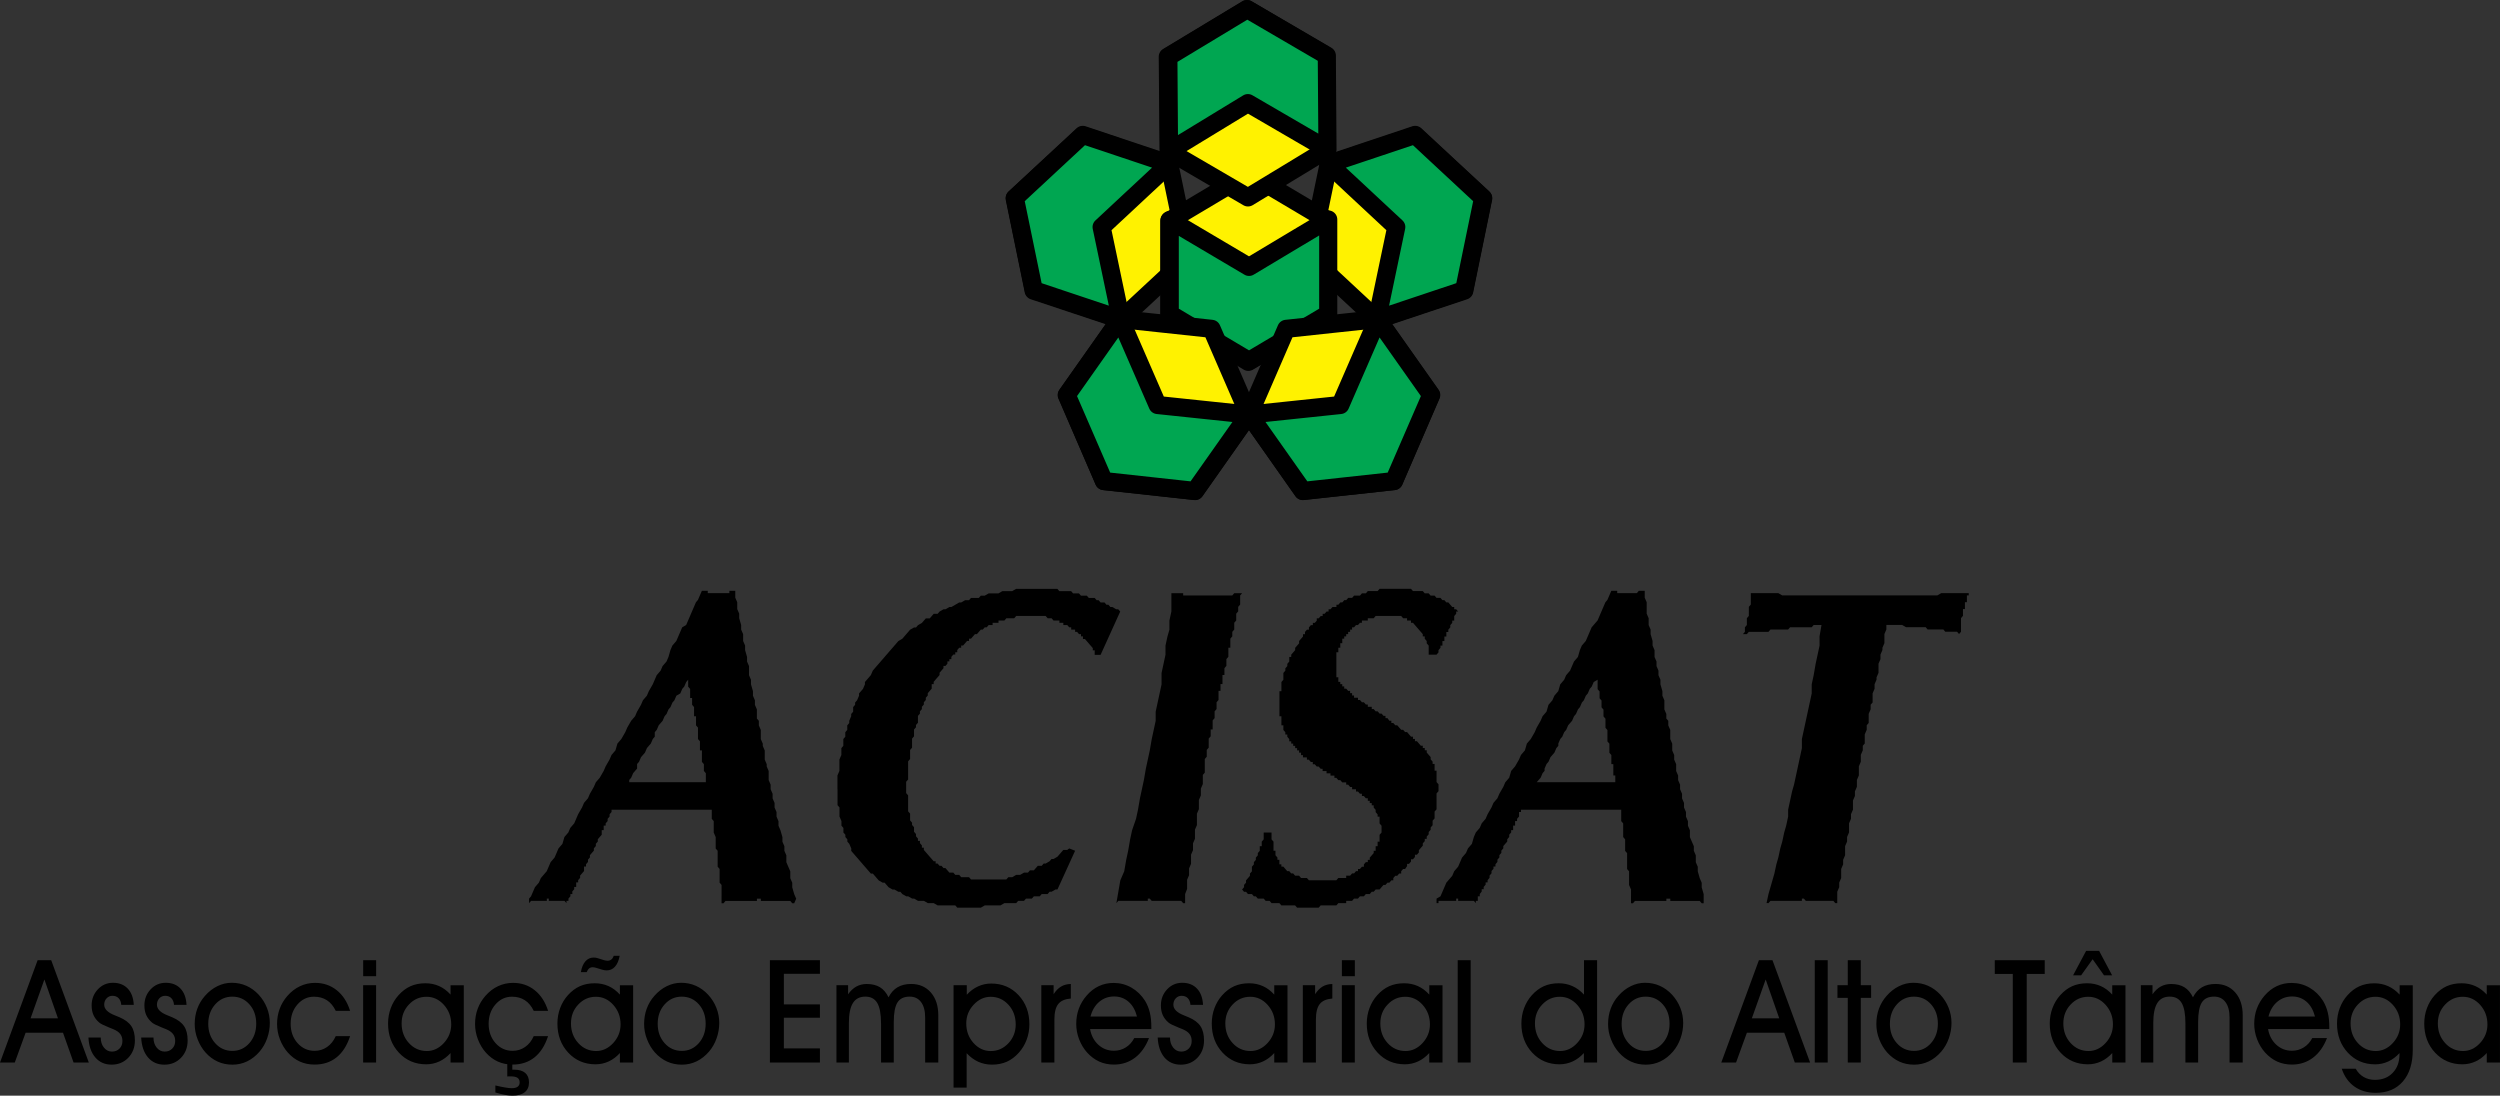
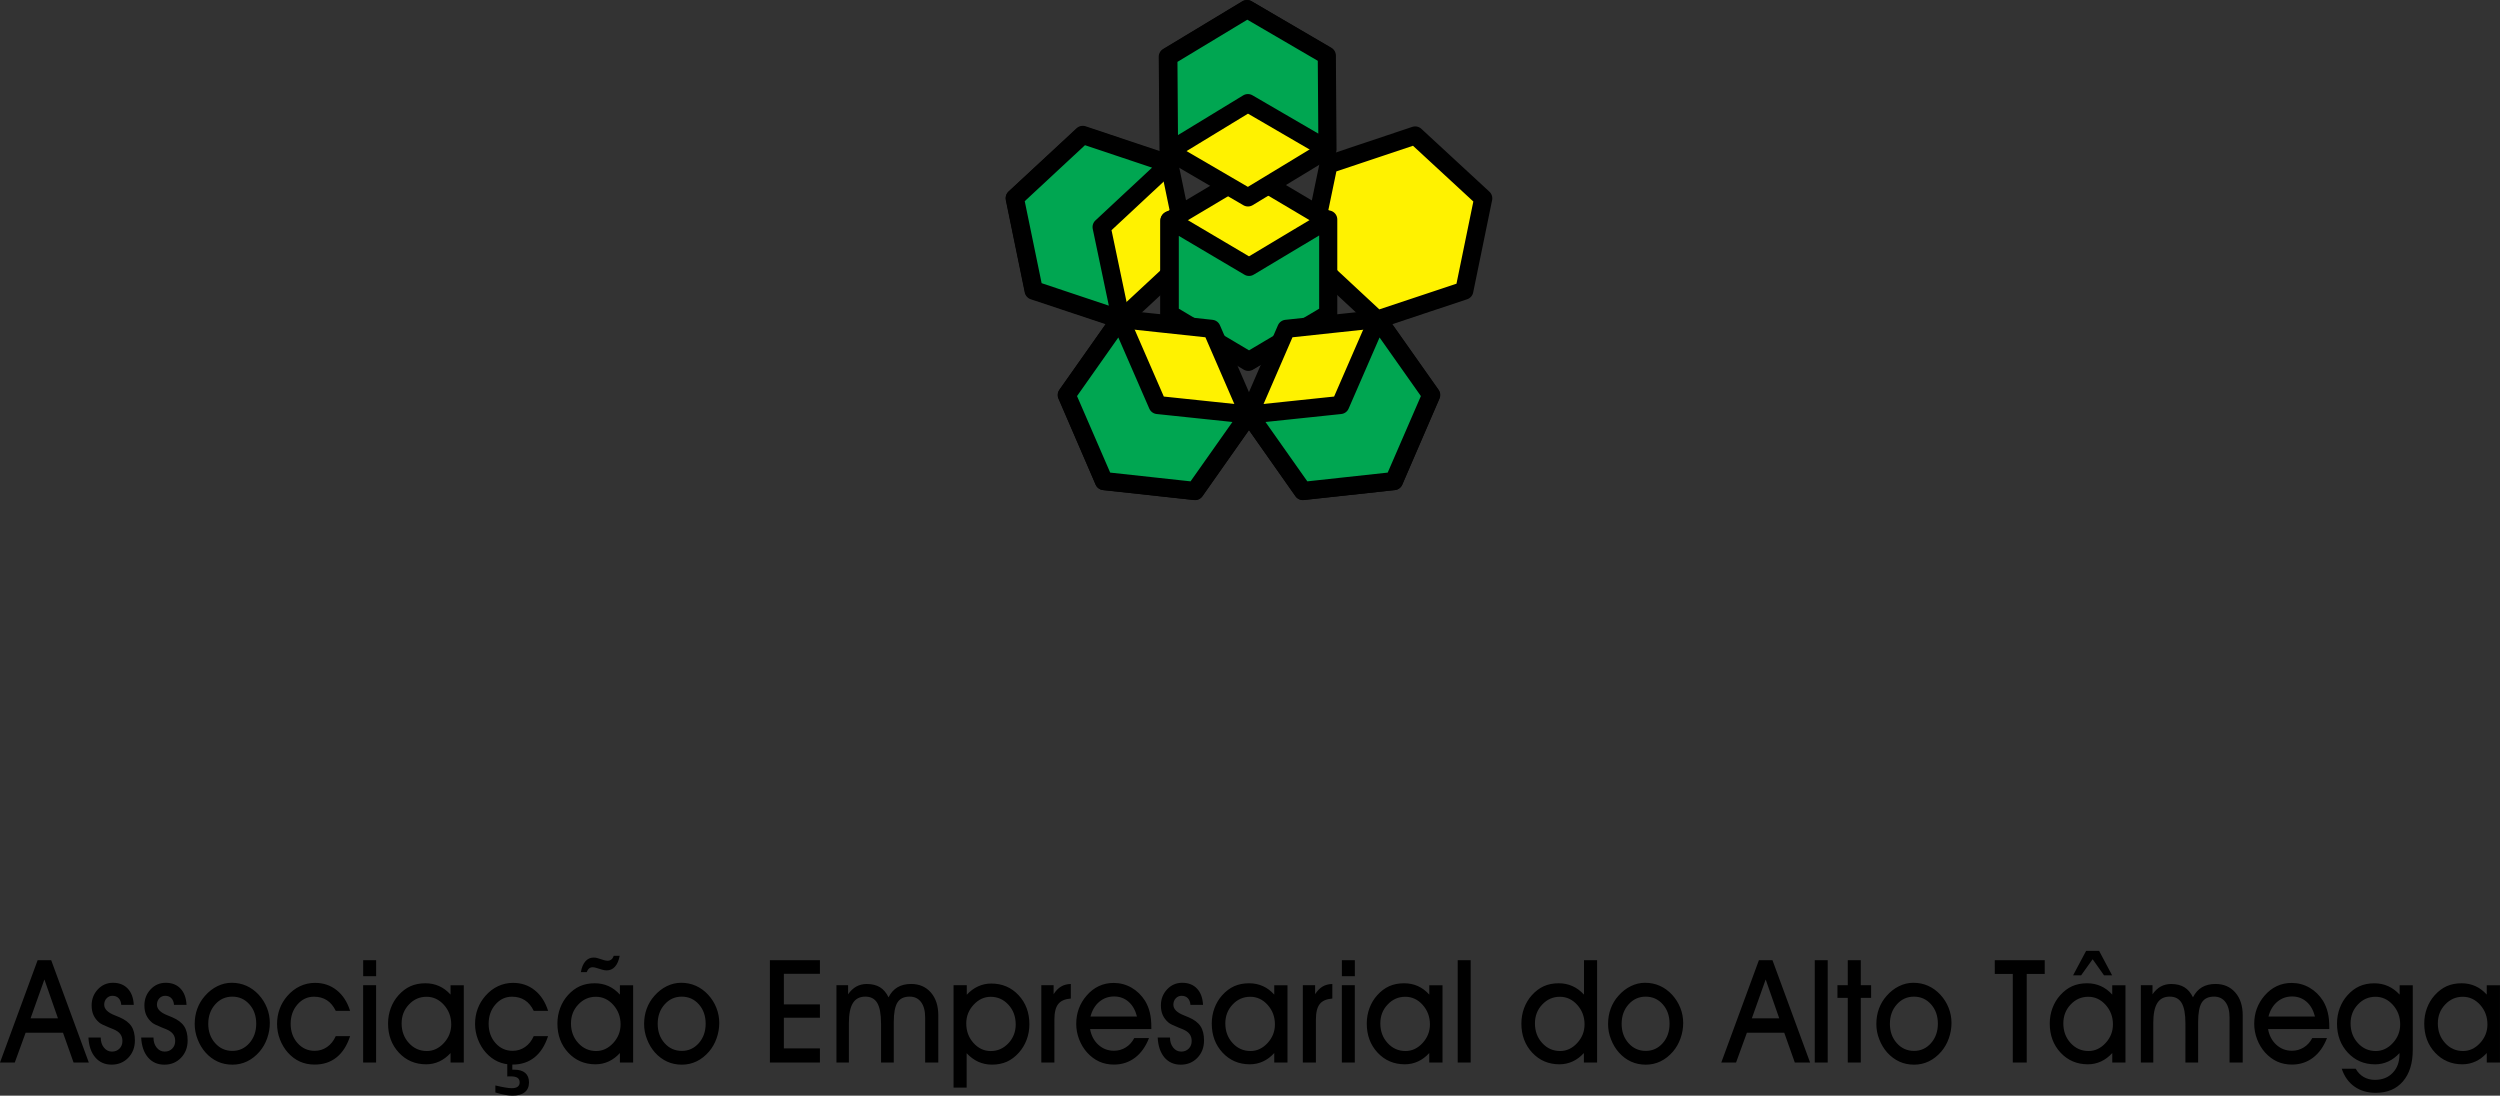
<svg xmlns="http://www.w3.org/2000/svg" version="1.1" x="0px" y="0px" width="82.77px" height="36.275px" viewBox="0 0 82.77 36.275" enable-background="new 0 0 82.77 36.275" xml:space="preserve">
  <rect x="0" y="0" width="82.77" height="36.275" fill="#333333" stroke="none" />
  <defs>
</defs>
  <g>
    <path d="M1.919,33.715L1.47,32.428l-0.458,1.287H1.919L1.919,33.715z M0.848,34.192l-0.359,0.987H0l1.246-3.389h0.449l1.246,3.389   H2.436l-0.35-0.987H0.848L0.848,34.192z M2.928,34.35h0.407c0,0.135,0.035,0.246,0.106,0.334c0.071,0.088,0.159,0.132,0.266,0.132   c0.101,0,0.184-0.033,0.249-0.099c0.065-0.066,0.097-0.149,0.097-0.252c0-0.091-0.023-0.166-0.069-0.228   c-0.046-0.063-0.121-0.115-0.223-0.159c-0.034-0.015-0.084-0.036-0.149-0.06c-0.17-0.068-0.28-0.122-0.326-0.163   c-0.086-0.073-0.149-0.156-0.191-0.248c-0.041-0.092-0.061-0.199-0.061-0.32c0-0.207,0.068-0.384,0.205-0.531   c0.136-0.145,0.304-0.218,0.5-0.218c0.206,0,0.369,0.064,0.49,0.192c0.122,0.128,0.188,0.307,0.2,0.539H4.015   c-0.008-0.095-0.037-0.168-0.088-0.221c-0.051-0.053-0.12-0.079-0.205-0.079c-0.078,0-0.142,0.029-0.194,0.085   C3.476,33.11,3.45,33.18,3.45,33.264c0,0.143,0.117,0.26,0.35,0.351c0.066,0.027,0.117,0.048,0.156,0.064   c0.184,0.079,0.315,0.177,0.393,0.296c0.079,0.117,0.117,0.275,0.117,0.472c0,0.229-0.073,0.421-0.219,0.573   c-0.146,0.152-0.331,0.228-0.552,0.228c-0.224,0-0.404-0.08-0.541-0.24C3.017,34.847,2.942,34.628,2.928,34.35L2.928,34.35z    M4.674,34.35h0.407c0,0.135,0.035,0.246,0.106,0.334c0.071,0.088,0.159,0.132,0.266,0.132c0.101,0,0.184-0.033,0.249-0.099   C5.768,34.651,5.8,34.567,5.8,34.465c0-0.091-0.023-0.166-0.069-0.228c-0.046-0.063-0.12-0.115-0.223-0.159   c-0.034-0.015-0.084-0.036-0.149-0.06c-0.17-0.068-0.28-0.122-0.326-0.163c-0.086-0.073-0.149-0.156-0.191-0.248   c-0.041-0.092-0.061-0.199-0.061-0.32c0-0.207,0.068-0.384,0.205-0.531c0.136-0.145,0.304-0.218,0.5-0.218   c0.206,0,0.369,0.064,0.49,0.192c0.122,0.128,0.188,0.307,0.2,0.539H5.761c-0.008-0.095-0.037-0.168-0.088-0.221   c-0.051-0.053-0.12-0.079-0.205-0.079c-0.078,0-0.142,0.029-0.194,0.085c-0.052,0.056-0.078,0.127-0.078,0.211   c0,0.143,0.117,0.26,0.35,0.351c0.066,0.027,0.117,0.048,0.156,0.064c0.184,0.079,0.315,0.177,0.393,0.296   c0.079,0.117,0.117,0.275,0.117,0.472c0,0.229-0.073,0.421-0.219,0.573c-0.146,0.152-0.331,0.228-0.552,0.228   c-0.224,0-0.404-0.08-0.541-0.24C4.762,34.847,4.688,34.628,4.674,34.35L4.674,34.35z M6.895,33.897   c0,0.256,0.076,0.469,0.229,0.64c0.152,0.171,0.342,0.256,0.57,0.256c0.224,0,0.411-0.086,0.562-0.257   c0.151-0.172,0.227-0.386,0.227-0.643c0-0.259-0.075-0.474-0.227-0.643c-0.151-0.169-0.339-0.253-0.566-0.253   c-0.225,0-0.414,0.086-0.566,0.257C6.972,33.425,6.895,33.639,6.895,33.897L6.895,33.897z M6.446,33.902   c0-0.182,0.029-0.351,0.087-0.508c0.058-0.158,0.143-0.3,0.255-0.425c0.121-0.138,0.258-0.245,0.41-0.319   c0.152-0.075,0.309-0.112,0.473-0.112c0.175,0,0.337,0.033,0.487,0.1c0.15,0.067,0.286,0.165,0.407,0.295   c0.118,0.129,0.209,0.274,0.273,0.435c0.064,0.161,0.095,0.328,0.095,0.5c0,0.175-0.03,0.345-0.089,0.511   c-0.059,0.166-0.142,0.311-0.248,0.435c-0.123,0.143-0.26,0.251-0.413,0.325c-0.152,0.074-0.316,0.11-0.487,0.11   c-0.176,0-0.339-0.033-0.488-0.101c-0.15-0.068-0.283-0.168-0.401-0.299c-0.112-0.126-0.2-0.272-0.264-0.439   C6.478,34.246,6.446,34.076,6.446,33.902L6.446,33.902z M11.591,34.306c-0.101,0.309-0.25,0.543-0.449,0.702   c-0.198,0.159-0.44,0.238-0.725,0.238c-0.179,0-0.342-0.033-0.488-0.099c-0.146-0.066-0.278-0.164-0.397-0.296   c-0.112-0.126-0.2-0.272-0.264-0.439c-0.064-0.167-0.095-0.337-0.095-0.511c0-0.179,0.029-0.345,0.087-0.502   c0.057-0.156,0.143-0.298,0.255-0.427c0.124-0.141,0.263-0.249,0.418-0.321c0.155-0.073,0.321-0.11,0.497-0.11   c0.277,0,0.516,0.081,0.718,0.243c0.203,0.162,0.351,0.39,0.443,0.683h-0.475c-0.076-0.156-0.173-0.274-0.293-0.351   c-0.12-0.078-0.263-0.117-0.429-0.117c-0.214,0-0.397,0.086-0.547,0.258c-0.149,0.172-0.224,0.385-0.224,0.638   c0,0.256,0.076,0.469,0.228,0.64c0.152,0.171,0.34,0.256,0.567,0.256c0.152,0,0.289-0.042,0.411-0.127   c0.123-0.084,0.218-0.204,0.287-0.36H11.591L11.591,34.306z M12.453,32.319h-0.429V31.79h0.429V32.319L12.453,32.319z    M12.023,35.179v-2.56h0.429v2.56H12.023L12.023,35.179z M13.297,33.883c0,0.259,0.081,0.476,0.242,0.651   c0.161,0.176,0.358,0.263,0.592,0.263c0.213,0,0.401-0.088,0.564-0.264c0.162-0.176,0.244-0.382,0.244-0.618   c0-0.251-0.081-0.466-0.242-0.646c-0.162-0.179-0.353-0.268-0.575-0.268c-0.228,0-0.423,0.085-0.583,0.256   C13.377,33.427,13.297,33.636,13.297,33.883L13.297,33.883z M14.917,35.179v-0.315c-0.111,0.122-0.235,0.215-0.371,0.278   c-0.137,0.063-0.283,0.095-0.437,0.095c-0.362,0-0.663-0.129-0.902-0.385c-0.239-0.257-0.359-0.578-0.359-0.964   c0-0.18,0.03-0.351,0.09-0.512c0.06-0.161,0.145-0.303,0.256-0.426c0.121-0.135,0.253-0.234,0.397-0.299   c0.144-0.064,0.308-0.097,0.492-0.097c0.165,0,0.317,0.031,0.455,0.093c0.139,0.062,0.265,0.156,0.379,0.282v-0.31h0.438v2.56   H14.917L14.917,35.179z M18.145,34.306c-0.101,0.309-0.25,0.543-0.449,0.702c-0.198,0.159-0.44,0.238-0.724,0.238   c-0.179,0-0.342-0.033-0.488-0.099c-0.146-0.066-0.278-0.164-0.397-0.296c-0.112-0.126-0.2-0.272-0.264-0.439   c-0.063-0.167-0.095-0.337-0.095-0.511c0-0.179,0.029-0.345,0.087-0.502c0.057-0.156,0.143-0.298,0.255-0.427   c0.124-0.141,0.263-0.249,0.418-0.321c0.155-0.073,0.321-0.11,0.497-0.11c0.277,0,0.516,0.081,0.718,0.243   c0.203,0.162,0.351,0.39,0.443,0.683h-0.475c-0.076-0.156-0.173-0.274-0.293-0.351c-0.12-0.078-0.263-0.117-0.429-0.117   c-0.215,0-0.397,0.086-0.547,0.258c-0.149,0.172-0.224,0.385-0.224,0.638c0,0.256,0.076,0.469,0.228,0.64   c0.152,0.171,0.34,0.256,0.567,0.256c0.152,0,0.288-0.042,0.411-0.127c0.123-0.084,0.218-0.204,0.287-0.36H18.145L18.145,34.306z    M16.401,36.17v-0.233c0.115,0.028,0.22,0.05,0.313,0.066c0.094,0.017,0.168,0.025,0.226,0.025c0.088,0,0.153-0.016,0.198-0.048   c0.044-0.032,0.067-0.079,0.067-0.143c0-0.068-0.024-0.119-0.071-0.152c-0.048-0.033-0.122-0.048-0.223-0.048   c-0.029,0-0.052,0-0.068,0.001c-0.016,0.001-0.032,0.001-0.048,0.001v-0.461h0.167v0.237h0.063c0.159,0,0.28,0.036,0.364,0.107   c0.083,0.072,0.125,0.176,0.125,0.314c0,0.141-0.046,0.249-0.14,0.325c-0.093,0.075-0.229,0.113-0.408,0.113   c-0.073,0-0.158-0.009-0.253-0.027C16.618,36.23,16.514,36.204,16.401,36.17L16.401,36.17z M18.904,33.883   c0,0.259,0.081,0.476,0.242,0.651c0.161,0.176,0.358,0.263,0.592,0.263c0.213,0,0.401-0.088,0.564-0.264   c0.162-0.176,0.244-0.382,0.244-0.618c0-0.251-0.081-0.466-0.242-0.646c-0.161-0.179-0.353-0.268-0.575-0.268   c-0.228,0-0.423,0.085-0.583,0.256C18.984,33.427,18.904,33.636,18.904,33.883L18.904,33.883z M20.524,35.179v-0.315   c-0.111,0.122-0.235,0.215-0.371,0.278c-0.137,0.063-0.283,0.095-0.437,0.095c-0.362,0-0.663-0.129-0.902-0.385   c-0.239-0.257-0.359-0.578-0.359-0.964c0-0.18,0.03-0.351,0.09-0.512c0.06-0.161,0.145-0.303,0.256-0.426   c0.121-0.135,0.253-0.234,0.397-0.299c0.144-0.064,0.308-0.097,0.492-0.097c0.165,0,0.317,0.031,0.455,0.093   c0.139,0.062,0.265,0.156,0.379,0.282v-0.31h0.438v2.56H20.524L20.524,35.179z M20.516,31.647   c-0.029,0.156-0.081,0.276-0.155,0.358c-0.073,0.082-0.166,0.123-0.277,0.123c-0.021,0-0.043-0.002-0.067-0.006   c-0.024-0.004-0.049-0.01-0.076-0.017l-0.212-0.064c-0.019-0.005-0.037-0.01-0.056-0.013c-0.018-0.003-0.035-0.005-0.051-0.005   c-0.046,0-0.085,0.014-0.117,0.04c-0.033,0.027-0.06,0.068-0.08,0.122h-0.193c0.026-0.155,0.076-0.274,0.149-0.357   c0.073-0.083,0.164-0.125,0.274-0.125c0.024,0,0.048,0.002,0.069,0.005c0.022,0.003,0.042,0.008,0.059,0.014l0.217,0.068   c0.022,0.005,0.043,0.01,0.061,0.013c0.019,0.003,0.037,0.005,0.055,0.005c0.048,0,0.089-0.013,0.123-0.04   c0.034-0.026,0.062-0.068,0.082-0.123H20.516L20.516,31.647z M21.775,33.897c0,0.256,0.076,0.469,0.229,0.64   c0.152,0.171,0.342,0.256,0.57,0.256c0.224,0,0.411-0.086,0.562-0.257c0.151-0.172,0.227-0.386,0.227-0.643   c0-0.259-0.076-0.474-0.227-0.643c-0.151-0.169-0.339-0.253-0.566-0.253c-0.225,0-0.414,0.086-0.566,0.257   C21.851,33.425,21.775,33.639,21.775,33.897L21.775,33.897z M21.325,33.902c0-0.182,0.029-0.351,0.087-0.508   c0.058-0.158,0.143-0.3,0.255-0.425c0.121-0.138,0.258-0.245,0.41-0.319c0.152-0.075,0.31-0.112,0.474-0.112   c0.175,0,0.337,0.033,0.487,0.1c0.15,0.067,0.286,0.165,0.407,0.295c0.118,0.129,0.21,0.274,0.273,0.435   c0.064,0.161,0.095,0.328,0.095,0.5c0,0.175-0.03,0.345-0.089,0.511c-0.059,0.166-0.142,0.311-0.248,0.435   c-0.123,0.143-0.26,0.251-0.413,0.325c-0.152,0.074-0.316,0.11-0.487,0.11c-0.176,0-0.339-0.033-0.488-0.101   c-0.15-0.068-0.283-0.168-0.402-0.299c-0.112-0.126-0.2-0.272-0.264-0.439C21.357,34.246,21.325,34.076,21.325,33.902   L21.325,33.902z M27.146,35.179H25.49V31.79h1.656v0.451h-1.194v1.012h1.194v0.442h-1.194v1.015h1.194V35.179L27.146,35.179z    M29.169,33.887c0-0.312-0.041-0.539-0.124-0.679c-0.083-0.141-0.215-0.212-0.395-0.212c-0.186,0-0.324,0.071-0.412,0.213   c-0.089,0.142-0.133,0.362-0.133,0.66v1.31h-0.412v-2.56h0.386v0.3c0.08-0.114,0.17-0.2,0.271-0.256   c0.102-0.056,0.217-0.085,0.346-0.085c0.175,0,0.32,0.036,0.437,0.107c0.117,0.071,0.211,0.183,0.285,0.334   c0.075-0.149,0.174-0.26,0.297-0.332c0.123-0.073,0.273-0.11,0.45-0.11c0.272,0,0.49,0.095,0.654,0.283   c0.164,0.188,0.246,0.44,0.246,0.755v1.564H30.63v-1.492c0-0.219-0.045-0.388-0.135-0.509c-0.09-0.121-0.216-0.182-0.377-0.182   c-0.188,0-0.323,0.064-0.404,0.193c-0.082,0.129-0.123,0.346-0.123,0.651v1.338h-0.421V33.887L29.169,33.887z M31.991,33.883   c0,0.253,0.079,0.469,0.239,0.647c0.16,0.179,0.35,0.268,0.573,0.268c0.227,0,0.42-0.086,0.582-0.257   c0.162-0.172,0.243-0.38,0.243-0.624c0-0.26-0.08-0.477-0.241-0.652c-0.161-0.176-0.357-0.263-0.589-0.263   c-0.213,0-0.401,0.088-0.564,0.264C32.072,33.441,31.991,33.647,31.991,33.883L31.991,33.883z M32.004,34.87v1.138H31.57v-3.389   h0.438v0.315c0.111-0.121,0.235-0.213,0.372-0.276c0.136-0.063,0.282-0.095,0.437-0.095c0.363,0,0.665,0.128,0.905,0.384   c0.239,0.257,0.359,0.577,0.359,0.964c0,0.179-0.03,0.349-0.09,0.51c-0.06,0.161-0.146,0.305-0.259,0.431   c-0.121,0.135-0.253,0.234-0.397,0.299c-0.144,0.064-0.308,0.097-0.492,0.097c-0.164,0-0.315-0.032-0.455-0.095   C32.249,35.089,32.12,34.995,32.004,34.87L32.004,34.87z M34.91,35.179h-0.434v-2.56h0.407v0.296   c0.072-0.113,0.154-0.197,0.247-0.252c0.093-0.055,0.2-0.083,0.323-0.085v0.481c-0.194,0.016-0.333,0.076-0.417,0.183   c-0.085,0.107-0.127,0.277-0.127,0.513V35.179L34.91,35.179z M37.643,33.655c-0.054-0.211-0.147-0.375-0.28-0.49   c-0.133-0.116-0.292-0.174-0.477-0.174c-0.19,0-0.354,0.06-0.494,0.178c-0.139,0.119-0.235,0.281-0.288,0.486H37.643L37.643,33.655   z M36.09,34.069c0.037,0.214,0.128,0.388,0.273,0.52c0.145,0.133,0.318,0.199,0.518,0.199c0.143,0,0.273-0.037,0.391-0.11   c0.117-0.072,0.211-0.176,0.281-0.309h0.488c-0.111,0.284-0.266,0.501-0.465,0.651c-0.2,0.15-0.431,0.226-0.695,0.226   c-0.179,0-0.341-0.033-0.489-0.1c-0.147-0.067-0.28-0.167-0.401-0.3c-0.112-0.125-0.2-0.272-0.264-0.438   c-0.064-0.167-0.095-0.337-0.095-0.511c0-0.18,0.029-0.349,0.087-0.505c0.058-0.156,0.143-0.299,0.255-0.428   c0.12-0.14,0.255-0.245,0.405-0.315c0.15-0.071,0.315-0.106,0.493-0.106c0.212,0,0.408,0.052,0.591,0.157   c0.182,0.105,0.331,0.251,0.45,0.439c0.069,0.117,0.122,0.244,0.155,0.383c0.034,0.139,0.05,0.298,0.05,0.476v0.072H36.09   L36.09,34.069z M38.329,34.35h0.407c0,0.135,0.035,0.246,0.106,0.334c0.071,0.088,0.159,0.132,0.266,0.132   c0.101,0,0.184-0.033,0.249-0.099c0.065-0.066,0.097-0.149,0.097-0.252c0-0.091-0.023-0.166-0.069-0.228   c-0.046-0.063-0.12-0.115-0.223-0.159c-0.034-0.015-0.085-0.036-0.149-0.06c-0.17-0.068-0.28-0.122-0.326-0.163   c-0.086-0.073-0.149-0.156-0.191-0.248c-0.041-0.092-0.061-0.199-0.061-0.32c0-0.207,0.068-0.384,0.205-0.531   c0.136-0.145,0.304-0.218,0.5-0.218c0.206,0,0.369,0.064,0.49,0.192c0.122,0.128,0.188,0.307,0.2,0.539h-0.416   c-0.008-0.095-0.037-0.168-0.088-0.221c-0.051-0.053-0.119-0.079-0.206-0.079c-0.078,0-0.142,0.029-0.194,0.085   c-0.052,0.056-0.078,0.127-0.078,0.211c0,0.143,0.117,0.26,0.35,0.351c0.066,0.027,0.117,0.048,0.155,0.064   c0.184,0.079,0.316,0.177,0.393,0.296c0.078,0.117,0.117,0.275,0.117,0.472c0,0.229-0.073,0.421-0.219,0.573   c-0.146,0.152-0.331,0.228-0.552,0.228c-0.224,0-0.404-0.08-0.541-0.24C38.417,34.847,38.342,34.628,38.329,34.35L38.329,34.35z    M40.568,33.883c0,0.259,0.081,0.476,0.242,0.651c0.161,0.176,0.358,0.263,0.592,0.263c0.213,0,0.401-0.088,0.564-0.264   c0.162-0.176,0.244-0.382,0.244-0.618c0-0.251-0.081-0.466-0.242-0.646c-0.161-0.179-0.353-0.268-0.575-0.268   c-0.228,0-0.423,0.085-0.583,0.256C40.649,33.427,40.568,33.636,40.568,33.883L40.568,33.883z M42.188,35.179v-0.315   c-0.111,0.122-0.235,0.215-0.371,0.278c-0.137,0.063-0.283,0.095-0.437,0.095c-0.362,0-0.663-0.129-0.902-0.385   c-0.239-0.257-0.359-0.578-0.359-0.964c0-0.18,0.03-0.351,0.09-0.512c0.06-0.161,0.145-0.303,0.256-0.426   c0.121-0.135,0.254-0.234,0.397-0.299c0.144-0.064,0.308-0.097,0.492-0.097c0.165,0,0.317,0.031,0.455,0.093   c0.139,0.062,0.265,0.156,0.379,0.282v-0.31h0.438v2.56H42.188L42.188,35.179z M43.568,35.179h-0.434v-2.56h0.407v0.296   c0.072-0.113,0.154-0.197,0.247-0.252c0.093-0.055,0.2-0.083,0.323-0.085v0.481c-0.194,0.016-0.333,0.076-0.417,0.183   c-0.085,0.107-0.127,0.277-0.127,0.513V35.179L43.568,35.179z M44.856,32.319h-0.429V31.79h0.429V32.319L44.856,32.319z    M44.426,35.179v-2.56h0.429v2.56H44.426L44.426,35.179z M45.7,33.883c0,0.259,0.081,0.476,0.242,0.651   c0.161,0.176,0.358,0.263,0.592,0.263c0.213,0,0.401-0.088,0.564-0.264c0.162-0.176,0.244-0.382,0.244-0.618   c0-0.251-0.081-0.466-0.241-0.646c-0.161-0.179-0.353-0.268-0.575-0.268c-0.228,0-0.423,0.085-0.583,0.256   C45.78,33.427,45.7,33.636,45.7,33.883L45.7,33.883z M47.32,35.179v-0.315c-0.111,0.122-0.235,0.215-0.371,0.278   c-0.137,0.063-0.283,0.095-0.437,0.095c-0.362,0-0.663-0.129-0.902-0.385c-0.239-0.257-0.359-0.578-0.359-0.964   c0-0.18,0.03-0.351,0.09-0.512c0.06-0.161,0.145-0.303,0.256-0.426c0.121-0.135,0.253-0.234,0.397-0.299   c0.144-0.064,0.308-0.097,0.492-0.097c0.165,0,0.317,0.031,0.456,0.093c0.139,0.062,0.265,0.156,0.379,0.282v-0.31h0.438v2.56   H47.32L47.32,35.179z M48.262,35.179V31.79h0.429v3.389H48.262L48.262,35.179z M50.819,33.883c0,0.259,0.081,0.476,0.242,0.651   c0.161,0.176,0.358,0.263,0.592,0.263c0.213,0,0.401-0.088,0.564-0.264c0.163-0.176,0.244-0.382,0.244-0.618   c0-0.251-0.08-0.466-0.242-0.646c-0.161-0.179-0.353-0.268-0.575-0.268c-0.227,0-0.422,0.085-0.583,0.256   C50.899,33.427,50.819,33.636,50.819,33.883L50.819,33.883z M52.439,35.179v-0.315c-0.111,0.122-0.235,0.215-0.371,0.278   c-0.137,0.063-0.283,0.095-0.437,0.095c-0.362,0-0.662-0.129-0.902-0.385c-0.239-0.257-0.359-0.578-0.359-0.964   c0-0.18,0.03-0.351,0.09-0.512c0.06-0.161,0.145-0.303,0.256-0.426c0.121-0.135,0.253-0.234,0.397-0.299   c0.144-0.064,0.308-0.097,0.492-0.097c0.164,0,0.315,0.031,0.454,0.093c0.139,0.062,0.268,0.156,0.384,0.282V31.79h0.434v3.389   H52.439L52.439,35.179z M53.689,33.897c0,0.256,0.076,0.469,0.229,0.64c0.152,0.171,0.342,0.256,0.57,0.256   c0.224,0,0.411-0.086,0.562-0.257c0.151-0.172,0.226-0.386,0.226-0.643c0-0.259-0.076-0.474-0.226-0.643   c-0.151-0.169-0.339-0.253-0.566-0.253c-0.225,0-0.413,0.086-0.566,0.257C53.766,33.425,53.689,33.639,53.689,33.897L53.689,33.897   z M53.24,33.902c0-0.182,0.029-0.351,0.087-0.508c0.058-0.158,0.143-0.3,0.255-0.425c0.121-0.138,0.258-0.245,0.41-0.319   c0.152-0.075,0.31-0.112,0.473-0.112c0.175,0,0.337,0.033,0.487,0.1c0.15,0.067,0.286,0.165,0.407,0.295   c0.118,0.129,0.209,0.274,0.273,0.435c0.064,0.161,0.095,0.328,0.095,0.5c0,0.175-0.03,0.345-0.089,0.511   c-0.059,0.166-0.142,0.311-0.248,0.435c-0.123,0.143-0.26,0.251-0.413,0.325c-0.152,0.074-0.316,0.11-0.487,0.11   c-0.176,0-0.339-0.033-0.488-0.101c-0.15-0.068-0.283-0.168-0.401-0.299c-0.112-0.126-0.2-0.272-0.264-0.439   C53.271,34.246,53.24,34.076,53.24,33.902L53.24,33.902z M58.907,33.715l-0.449-1.287L58,33.715H58.907L58.907,33.715z    M57.836,34.192l-0.359,0.987h-0.489l1.246-3.389h0.449l1.246,3.389h-0.506l-0.35-0.987H57.836L57.836,34.192z M60.083,35.179   V31.79h0.429v3.389H60.083L60.083,35.179z M61.176,35.179v-2.142h-0.342v-0.419h0.342V31.79h0.431v0.828h0.342v0.419h-0.342v2.142   H61.176L61.176,35.179z M62.571,33.897c0,0.256,0.076,0.469,0.229,0.64c0.152,0.171,0.342,0.256,0.57,0.256   c0.224,0,0.411-0.086,0.562-0.257c0.151-0.172,0.227-0.386,0.227-0.643c0-0.259-0.076-0.474-0.227-0.643   c-0.151-0.169-0.34-0.253-0.566-0.253c-0.225,0-0.414,0.086-0.566,0.257C62.647,33.425,62.571,33.639,62.571,33.897L62.571,33.897z    M62.122,33.902c0-0.182,0.029-0.351,0.087-0.508c0.058-0.158,0.143-0.3,0.255-0.425c0.121-0.138,0.258-0.245,0.41-0.319   c0.152-0.075,0.31-0.112,0.474-0.112c0.175,0,0.337,0.033,0.487,0.1c0.15,0.067,0.286,0.165,0.407,0.295   c0.118,0.129,0.21,0.274,0.273,0.435c0.064,0.161,0.095,0.328,0.095,0.5c0,0.175-0.03,0.345-0.089,0.511   c-0.059,0.166-0.142,0.311-0.248,0.435c-0.123,0.143-0.26,0.251-0.413,0.325c-0.152,0.074-0.316,0.11-0.487,0.11   c-0.176,0-0.339-0.033-0.488-0.101c-0.15-0.068-0.283-0.168-0.402-0.299c-0.112-0.126-0.2-0.272-0.264-0.439   C62.153,34.246,62.122,34.076,62.122,33.902L62.122,33.902z M67.101,35.179h-0.462v-2.933h-0.596V31.79h1.654v0.456h-0.596V35.179   L67.101,35.179z M68.313,33.883c0,0.259,0.081,0.476,0.242,0.651c0.161,0.176,0.358,0.263,0.592,0.263   c0.213,0,0.401-0.088,0.564-0.264c0.162-0.176,0.244-0.382,0.244-0.618c0-0.251-0.081-0.466-0.242-0.646   c-0.162-0.179-0.353-0.268-0.575-0.268c-0.228,0-0.423,0.085-0.583,0.256C68.394,33.427,68.313,33.636,68.313,33.883L68.313,33.883   z M69.933,35.179v-0.315c-0.111,0.122-0.235,0.215-0.371,0.278c-0.137,0.063-0.282,0.095-0.437,0.095   c-0.362,0-0.663-0.129-0.903-0.385c-0.239-0.257-0.359-0.578-0.359-0.964c0-0.18,0.03-0.351,0.09-0.512   c0.06-0.161,0.145-0.303,0.256-0.426c0.121-0.135,0.253-0.234,0.397-0.299c0.144-0.064,0.308-0.097,0.492-0.097   c0.165,0,0.317,0.031,0.455,0.093c0.139,0.062,0.265,0.156,0.379,0.282v-0.31h0.438v2.56H69.933L69.933,35.179z M68.636,32.291   l0.431-0.81h0.43l0.431,0.81H69.66l-0.377-0.533l-0.381,0.533H68.636L68.636,32.291z M72.355,33.887   c0-0.312-0.041-0.539-0.124-0.679c-0.083-0.141-0.215-0.212-0.395-0.212c-0.186,0-0.324,0.071-0.412,0.213   c-0.089,0.142-0.133,0.362-0.133,0.66v1.31h-0.412v-2.56h0.386v0.3c0.08-0.114,0.171-0.2,0.271-0.256   c0.102-0.056,0.217-0.085,0.346-0.085c0.175,0,0.32,0.036,0.437,0.107c0.117,0.071,0.212,0.183,0.286,0.334   c0.075-0.149,0.174-0.26,0.297-0.332c0.123-0.073,0.273-0.11,0.45-0.11c0.272,0,0.49,0.095,0.654,0.283   c0.164,0.188,0.246,0.44,0.246,0.755v1.564h-0.436v-1.492c0-0.219-0.045-0.388-0.135-0.509c-0.09-0.121-0.216-0.182-0.377-0.182   c-0.188,0-0.323,0.064-0.405,0.193c-0.082,0.129-0.123,0.346-0.123,0.651v1.338h-0.421V33.887L72.355,33.887z M76.644,33.655   c-0.054-0.211-0.147-0.375-0.28-0.49c-0.133-0.116-0.292-0.174-0.477-0.174c-0.19,0-0.354,0.06-0.494,0.178   c-0.139,0.119-0.235,0.281-0.288,0.486H76.644L76.644,33.655z M75.091,34.069c0.037,0.214,0.128,0.388,0.273,0.52   c0.145,0.133,0.318,0.199,0.518,0.199c0.143,0,0.273-0.037,0.391-0.11c0.117-0.072,0.211-0.176,0.281-0.309h0.488   c-0.11,0.284-0.266,0.501-0.465,0.651c-0.2,0.15-0.432,0.226-0.695,0.226c-0.179,0-0.341-0.033-0.489-0.1   c-0.147-0.067-0.28-0.167-0.401-0.3c-0.112-0.125-0.2-0.272-0.264-0.438c-0.064-0.167-0.095-0.337-0.095-0.511   c0-0.18,0.029-0.349,0.087-0.505c0.058-0.156,0.143-0.299,0.255-0.428c0.12-0.14,0.255-0.245,0.405-0.315   c0.15-0.071,0.315-0.106,0.493-0.106c0.211,0,0.408,0.052,0.59,0.157c0.182,0.105,0.331,0.251,0.45,0.439   c0.069,0.117,0.122,0.244,0.155,0.383c0.034,0.139,0.05,0.298,0.05,0.476v0.072H75.091L75.091,34.069z M77.531,35.384h0.462   c0.067,0.119,0.155,0.211,0.264,0.273c0.109,0.063,0.233,0.095,0.373,0.095c0.245,0,0.441-0.078,0.589-0.234   c0.15-0.156,0.224-0.363,0.224-0.62v-0.033c-0.111,0.122-0.235,0.215-0.371,0.278c-0.137,0.063-0.283,0.095-0.437,0.095   c-0.362,0-0.663-0.129-0.902-0.385c-0.239-0.257-0.359-0.578-0.359-0.964c0-0.18,0.03-0.351,0.09-0.512   c0.06-0.161,0.145-0.303,0.256-0.426c0.121-0.135,0.253-0.234,0.397-0.299c0.144-0.064,0.308-0.097,0.492-0.097   c0.164,0,0.315,0.031,0.455,0.093c0.139,0.062,0.268,0.156,0.384,0.282v-0.31h0.434v2.136c0,0.446-0.108,0.794-0.326,1.047   c-0.217,0.252-0.517,0.378-0.898,0.378c-0.276,0-0.512-0.069-0.708-0.208C77.754,35.833,77.614,35.636,77.531,35.384L77.531,35.384   z M77.823,33.883c0,0.259,0.081,0.476,0.242,0.651c0.161,0.176,0.358,0.263,0.592,0.263c0.213,0,0.401-0.088,0.564-0.264   c0.163-0.176,0.244-0.382,0.244-0.618c0-0.251-0.08-0.466-0.242-0.646c-0.162-0.179-0.353-0.268-0.575-0.268   c-0.227,0-0.423,0.085-0.583,0.256C77.903,33.427,77.823,33.636,77.823,33.883L77.823,33.883z" />
    <path d="M80.712,33.883c0,0.259,0.081,0.476,0.242,0.651c0.161,0.176,0.358,0.263,0.592,0.263c0.213,0,0.401-0.088,0.564-0.264   c0.162-0.176,0.244-0.382,0.244-0.618c0-0.251-0.081-0.466-0.241-0.646c-0.161-0.179-0.353-0.268-0.575-0.268   c-0.228,0-0.423,0.085-0.583,0.256C80.792,33.427,80.712,33.636,80.712,33.883L80.712,33.883z M82.332,35.179v-0.315   c-0.111,0.122-0.235,0.215-0.371,0.278c-0.137,0.063-0.283,0.095-0.437,0.095c-0.362,0-0.663-0.129-0.903-0.385   c-0.239-0.257-0.359-0.578-0.359-0.964c0-0.18,0.03-0.351,0.09-0.512c0.06-0.161,0.145-0.303,0.256-0.426   c0.121-0.135,0.253-0.234,0.397-0.299c0.144-0.064,0.308-0.097,0.492-0.097c0.165,0,0.317,0.031,0.455,0.093   c0.139,0.062,0.265,0.156,0.379,0.282v-0.31h0.438v2.56H82.332L82.332,35.179z" />
    <polygon fill-rule="evenodd" clip-rule="evenodd" fill="#FFF200" stroke="#000000" stroke-width="0.6" stroke-linecap="round" stroke-linejoin="round" stroke-miterlimit="22.926" points="   45.593,10.584 48.48,9.623 49.107,6.566 46.854,4.485 43.986,5.445 43.352,8.5 45.593,10.584  " />
-     <polygon fill-rule="evenodd" clip-rule="evenodd" fill="#00A651" stroke="#000000" stroke-width="0.6" stroke-linecap="round" stroke-linejoin="round" stroke-miterlimit="22.926" points="   48.474,9.605 49.101,6.556 46.853,4.466 43.984,5.426 46.228,7.517 45.589,10.57 48.474,9.605  " />
    <polygon fill-rule="evenodd" clip-rule="evenodd" fill="#FFF200" stroke="#000000" stroke-width="0.6" stroke-linecap="round" stroke-linejoin="round" stroke-miterlimit="22.926" points="   37.107,10.584 34.221,9.623 33.593,6.566 35.847,4.485 38.715,5.445 39.349,8.5 37.107,10.584  " />
    <polygon fill-rule="evenodd" clip-rule="evenodd" fill="#00A651" stroke="#000000" stroke-width="0.6" stroke-linecap="round" stroke-linejoin="round" stroke-miterlimit="22.926" points="   34.227,9.605 33.599,6.556 35.848,4.466 38.716,5.426 36.472,7.517 37.112,10.57 34.227,9.605  " />
    <polygon fill-rule="evenodd" clip-rule="evenodd" fill="#FFF200" stroke="#000000" stroke-width="0.6" stroke-linecap="round" stroke-linejoin="round" stroke-miterlimit="22.926" points="   43.955,7.295 43.96,10.42 41.33,11.98 38.713,10.415 38.713,7.308 41.338,5.743 43.955,7.295  " />
    <polygon fill-rule="evenodd" clip-rule="evenodd" fill="#00A651" stroke="#000000" stroke-width="0.6" stroke-linecap="round" stroke-linejoin="round" stroke-miterlimit="22.926" points="   43.975,10.391 41.353,11.948 38.728,10.391 38.728,7.284 41.353,8.836 43.975,7.266 43.975,10.391  " />
    <polygon fill-rule="evenodd" clip-rule="evenodd" fill="#FFF200" stroke="#000000" stroke-width="0.6" stroke-linecap="round" stroke-linejoin="round" stroke-miterlimit="22.926" points="   41.355,13.727 43.133,16.258 46.151,15.928 47.375,13.078 45.602,10.564 42.586,10.887 41.355,13.727  " />
    <polygon fill-rule="evenodd" clip-rule="evenodd" fill="#00A651" stroke="#000000" stroke-width="0.6" stroke-linecap="round" stroke-linejoin="round" stroke-miterlimit="22.926" points="   43.14,16.254 46.15,15.926 47.385,13.078 45.612,10.564 44.375,13.409 41.358,13.726 43.14,16.254  " />
    <polygon fill-rule="evenodd" clip-rule="evenodd" fill="#FFF200" stroke="#000000" stroke-width="0.6" stroke-linecap="round" stroke-linejoin="round" stroke-miterlimit="22.926" points="   41.346,13.727 39.567,16.258 36.55,15.928 35.326,13.078 37.098,10.564 40.114,10.887 41.346,13.727  " />
    <polygon fill-rule="evenodd" clip-rule="evenodd" fill="#00A651" stroke="#000000" stroke-width="0.6" stroke-linecap="round" stroke-linejoin="round" stroke-miterlimit="22.926" points="   39.56,16.254 36.55,15.926 35.316,13.078 37.088,10.564 38.326,13.409 41.343,13.726 39.56,16.254  " />
-     <path fill-rule="evenodd" clip-rule="evenodd" d="M17.516,29.902v-0.151l0.065-0.075l0.065-0.151l0.065-0.151l0.13-0.151   l0.065-0.151l0.065-0.076l0.13-0.151l0.065-0.151l0.065-0.151l0.13-0.151l0.065-0.151l0.065-0.151l0.13-0.151l0.065-0.226   l0.13-0.151l0.065-0.151l0.13-0.151l0.065-0.151l0.065-0.151l0.13-0.226l0.065-0.151l0.13-0.151l0.065-0.151l0.13-0.226   l0.065-0.151l0.13-0.151l0.13-0.226l0.065-0.151l0.13-0.227l0.065-0.151l0.13-0.151l0.065-0.226l0.13-0.151l0.13-0.226l0.065-0.151   l0.13-0.226l0.13-0.151l0.065-0.151l0.13-0.226l0.065-0.151l0.13-0.151l0.065-0.151l0.13-0.226l0.065-0.151l0.065-0.151l0.13-0.151   l0.065-0.151l0.13-0.151l0.065-0.151l0.065-0.227l0.065-0.151l0.13-0.151l0.065-0.151l0.065-0.151l0.065-0.151l0.13-0.075   l0.065-0.151l0.065-0.151l0.065-0.151l0.065-0.151l0.065-0.151l0.065-0.075l0.065-0.151l0.065-0.151h0.065h0.065h0.065v0.076h0.065   h0.065h0.065h0.065h0.065h0.065h0.065h0.065h0.065h0.065h0.065v-0.076h0.065h0.065h0.065v0.227l0.065,0.151v0.227l0.065,0.151   v0.151l0.065,0.226v0.151l0.065,0.151v0.226l0.065,0.151v0.151l0.065,0.227v0.151l0.065,0.151v0.151v0.151l0.065,0.151v0.151   l0.065,0.226v0.151l0.065,0.151v0.151l0.065,0.151v0.151v0.151l0.065,0.076v0.151l0.065,0.151v0.151v0.151l0.065,0.151v0.075   l0.065,0.151v0.151v0.151l0.065,0.151v0.075l0.065,0.151v0.151v0.151l0.065,0.151v0.151l0.065,0.151v0.151l0.065,0.151v0.151   l0.065,0.151v0.151l0.065,0.151v0.151l0.065,0.151l0.065,0.226v0.151l0.065,0.151v0.151l0.065,0.151v0.226l0.065,0.151l0.065,0.151   v0.227l0.065,0.151v0.151l0.065,0.226l0.065,0.151l-0.065,0.151H26.23l-0.065-0.076H26.1h-0.065H25.97h-0.065H25.84h-0.065H25.71   h-0.065H25.58h-0.065H25.45h-0.065H25.32h-0.065H25.19v-0.075h-0.065H25.06v0.075h-0.065H24.93h-0.065H24.8h-0.065h-0.065h-0.065   h-0.065h-0.065h-0.065h-0.065h-0.065h-0.065h-0.065h-0.065h-0.065l-0.065,0.076h-0.065v-0.151v-0.075V29.6v-0.075v-0.075v-0.151   l-0.065-0.075v-0.075v-0.075v-0.151v-0.075V28.77l-0.065-0.075v-0.151v-0.075v-0.075v-0.151v-0.075l-0.065-0.076v-0.075v-0.151   v-0.075v-0.076l-0.065-0.151v-0.075v-0.075V27.26v-0.075l-0.065-0.075v-0.075v-0.151v-0.076h-0.065h-0.065h-0.065h-0.065h-0.065   h-0.065h-0.065h-0.065h-0.065h-0.065h-0.065h-0.065h-0.065h-0.065h-0.065h-0.065h-0.065h-0.065h-0.065h-0.065h-0.065h-0.065h-0.065   h-0.065h-0.065h-0.065h-0.065h-0.065h-0.065h-0.065h-0.065h-0.065h-0.065h-0.065h-0.065h-0.065h-0.065h-0.065h-0.065h-0.065h-0.065   h-0.065h-0.065h-0.065h-0.065h-0.065h-0.065h-0.065h-0.065h-0.065h-0.065v0.076l-0.065,0.075v0.075l-0.065,0.075v0.075   l-0.065,0.075v0.076h-0.065v0.075v0.075h-0.065v0.075v0.075l-0.065,0.075l-0.065,0.076v0.075l-0.065,0.075v0.075l-0.065,0.075   v0.076l-0.065,0.075l-0.065,0.075v0.075l-0.065,0.075v0.075l-0.065,0.076v0.075h-0.065v0.075v0.075l-0.065,0.075l-0.065,0.075   v0.076l-0.065,0.075v0.075h-0.065v0.075v0.075h-0.065v0.076l-0.065,0.075V29.6h-0.065v0.075l-0.065,0.075v0.075h-0.065v0.076   l-0.065-0.076h-0.065h-0.065h-0.065h-0.065h-0.065h-0.065h-0.065h-0.065v-0.075h-0.065v0.075h-0.065h-0.065h-0.065h-0.065h-0.065   h-0.065h-0.065h-0.065L17.516,29.902L17.516,29.902z M23.369,25.901v-0.075V25.75v-0.075v-0.075l-0.065-0.076v-0.075v-0.075v-0.075   l-0.065-0.075v-0.076v-0.075v-0.075V24.92v-0.075h-0.065v-0.075v-0.076v-0.075v-0.075l-0.065-0.075v-0.075v-0.075v-0.076v-0.075   V24.09l-0.065-0.075v-0.075v-0.075v-0.076v-0.075h-0.065v-0.075v-0.075v-0.075V23.41l-0.065-0.075v-0.075v-0.075v-0.075h-0.065   v-0.075v-0.076v-0.075v-0.075l-0.065-0.075v-0.075V22.58v-0.076l-0.065,0.076l-0.065,0.151l-0.065,0.075l-0.065,0.151l-0.13,0.076   l-0.065,0.151l-0.065,0.075l-0.065,0.151l-0.065,0.076l-0.065,0.151l-0.065,0.075l-0.065,0.151l-0.065,0.075l-0.065,0.075   l-0.065,0.151l-0.065,0.075v0.151l-0.065,0.075l-0.065,0.151l-0.065,0.075l-0.065,0.076l-0.065,0.151l-0.065,0.075l-0.065,0.075   l-0.065,0.151l-0.065,0.075v0.151l-0.065,0.075l-0.065,0.076l-0.065,0.151l-0.065,0.075v0.075H23.369L23.369,25.901z    M27.726,26.128v-0.075v-0.151V25.75v-0.075l0.065-0.151v-0.075v-0.075v-0.151v-0.076l0.065-0.151V24.92v-0.151l0.065-0.076v-0.151   v-0.075l0.065-0.075v-0.151l0.065-0.075v-0.151l0.065-0.075v-0.075l0.065-0.151v-0.075l0.065-0.075V23.41l0.065-0.075v-0.075   l0.065-0.075l0.065-0.151v-0.076l0.065-0.075l0.065-0.075l0.065-0.151V22.58l0.065-0.076l0.065-0.075l0.065-0.075l0.065-0.151   l0.065-0.076l0.065-0.075l0.065-0.075l0.065-0.075l0.065-0.075l0.065-0.075l0.065-0.076l0.065-0.075l0.065-0.075l0.065-0.075   l0.065-0.075l0.065-0.075l0.065-0.076l0.13-0.075l0.065-0.075l0.065-0.075l0.065-0.075l0.065-0.076l0.13-0.075h0.065l0.065-0.075   l0.13-0.075l0.065-0.075l0.065-0.075h0.13l0.065-0.076l0.065-0.075h0.13l0.065-0.075l0.13-0.075h0.065l0.13-0.075h0.065l0.13-0.075   l0.13-0.076h0.065l0.13-0.075h0.13l0.065-0.075h0.13h0.13l0.065-0.075h0.13l0.13-0.075h0.065h0.13h0.13l0.13-0.076h0.13h0.065h0.13   l0.13-0.075h0.13h0.13h0.13h0.065h0.13h0.13h0.13h0.065h0.065h0.13h0.065h0.13h0.065l0.065,0.075h0.13h0.065h0.065h0.13   l0.065,0.076h0.13h0.065l0.065,0.075h0.065h0.13l0.065,0.075h0.065h0.13l0.065,0.075h0.065l0.065,0.075h0.13l0.065,0.076h0.065   l0.065,0.075h0.065l0.13,0.075h0.065l0.065,0.075l-0.65,1.434h-0.195v-0.075v-0.075H36.18v-0.075l-0.065-0.075l-0.065-0.075   l-0.065-0.076l-0.065-0.075h-0.065V21.07H35.79v-0.075h-0.065l-0.065-0.075h-0.065v-0.076H35.53h-0.065v-0.075H35.4l-0.065-0.075   H35.27h-0.065v-0.075H35.14h-0.065v-0.075H35.01h-0.065H34.88l-0.065-0.075H34.75h-0.065l-0.065-0.076h-0.065h-0.065h-0.065h-0.065   h-0.065h-0.065h-0.065h-0.065h-0.065h-0.065h-0.065h-0.065h-0.065h-0.065h-0.065l-0.065,0.076h-0.065h-0.065h-0.065h-0.065   l-0.065,0.075h-0.065h-0.065h-0.065v0.075h-0.065h-0.065h-0.065v0.075h-0.065h-0.065l-0.065,0.075h-0.065l-0.065,0.075h-0.065   l-0.065,0.076l-0.065,0.075h-0.065l-0.065,0.075l-0.065,0.075h-0.065v0.075h-0.065l-0.065,0.076l-0.065,0.075h-0.065v0.075h-0.065   l-0.065,0.075v0.075h-0.065v0.075h-0.065l-0.065,0.076v0.075h-0.065v0.075h-0.065v0.075l-0.065,0.075h-0.065v0.075l-0.065,0.076   l-0.065,0.075v0.075l-0.065,0.075l-0.065,0.075l-0.065,0.076v0.075h-0.065v0.075v0.075l-0.065,0.075l-0.065,0.075v0.076   l-0.065,0.075v0.075l-0.065,0.075v0.075l-0.065,0.075v0.076l-0.065,0.075v0.075l-0.065,0.075v0.075v0.076v0.075l-0.065,0.075v0.075   l-0.065,0.075v0.075v0.076v0.075l-0.065,0.075v0.075v0.075v0.075v0.076l-0.065,0.075v0.075v0.075v0.075v0.075l-0.065,0.076v0.075   v0.075v0.075v0.075v0.076v0.075v0.075v0.075l-0.065,0.075v0.075v0.076v0.075v0.075v0.075l0.065,0.075v0.075v0.076v0.075v0.151   v0.075v0.076l0.065,0.075v0.075v0.075v0.075l0.065,0.075v0.076l0.065,0.075v0.075v0.075l0.065,0.075v0.075l0.065,0.076v0.075h0.065   v0.075l0.065,0.075v0.075h0.065v0.076l0.065,0.075l0.065,0.075l0.065,0.075l0.065,0.075l0.065,0.075h0.065v0.076h0.065l0.065,0.075   h0.065l0.065,0.075h0.065l0.065,0.075l0.065,0.075h0.065h0.065l0.065,0.075h0.065h0.065l0.065,0.076h0.065h0.13h0.065l0.065,0.075   h0.065h0.065h0.065h0.065h0.13h0.065h0.065h0.065h0.065h0.13h0.065h0.065h0.065h0.065h0.13l0.065-0.075h0.065h0.065l0.13-0.076   h0.065h0.065l0.13-0.075h0.065h0.065l0.065-0.075h0.13l0.065-0.075l0.065-0.075h0.13l0.065-0.075h0.065l0.13-0.076l0.065-0.075   h0.065l0.13-0.075l0.065-0.075l0.065-0.075l0.065-0.075h0.13L35.4,28.09l0.195,0.076l-0.585,1.283h-0.065l-0.13,0.075H34.75   L34.684,29.6h-0.065h-0.13l-0.065,0.075h-0.065h-0.13l-0.065,0.075h-0.065h-0.13l-0.065,0.075h-0.065h-0.13l-0.065,0.076h-0.13   h-0.065h-0.13h-0.065l-0.13,0.075h-0.065h-0.065h-0.13h-0.065h-0.13h-0.065l-0.13,0.075h-0.13h-0.065h-0.13h-0.065h-0.13h-0.13   h-0.13l-0.065-0.075h-0.13h-0.13h-0.13h-0.13h-0.065l-0.13-0.075h-0.13h-0.065l-0.13-0.076h-0.065h-0.13l-0.13-0.075h-0.065   l-0.13-0.075h-0.065l-0.13-0.075l-0.065-0.075h-0.065l-0.13-0.075h-0.065l-0.13-0.076l-0.065-0.075l-0.065-0.075h-0.065   l-0.13-0.075l-0.065-0.075l-0.065-0.076l-0.065-0.075h-0.065l-0.065-0.075l-0.065-0.075l-0.065-0.075l-0.065-0.075l-0.065-0.076   l-0.065-0.075l-0.065-0.075l-0.065-0.075l-0.065-0.075l-0.065-0.075V28.09l-0.065-0.151l-0.065-0.075v-0.075l-0.065-0.076v-0.075   l-0.065-0.075v-0.151l-0.065-0.075V27.26v-0.075l-0.065-0.151v-0.075v-0.075v-0.151l-0.065-0.075v-0.075V26.43v-0.075v-0.151   V26.128L27.726,26.128z M36.961,29.902l0.065-0.377l0.065-0.377l0.13-0.302l0.065-0.377l0.065-0.302l0.065-0.377l0.065-0.302   l0.13-0.377l0.065-0.302l0.065-0.377l0.065-0.302l0.065-0.302l0.065-0.377l0.065-0.302l0.065-0.302l0.065-0.377l0.065-0.302   l0.065-0.302v-0.302l0.065-0.302l0.065-0.302l0.065-0.302v-0.377l0.065-0.302l0.065-0.302v-0.302l0.065-0.302l0.065-0.226v-0.302   l0.065-0.302v-0.302v-0.302h0.065h0.065h0.065h0.065h0.065h0.065v0.075h0.065h0.065h0.065h0.065h0.065h0.065h0.065h0.065h0.065   h0.065h0.065h0.065h0.065h0.065h0.065h0.065h0.065h0.065h0.065h0.065h0.065h0.065h0.065h0.065h0.065l0.065-0.075h0.065h0.065h0.065   h0.065l-0.065,0.075v0.075v0.151v0.076l-0.065,0.075v0.075v0.075l-0.065,0.075v0.075v0.076v0.075l-0.065,0.075v0.075v0.075v0.075   l-0.065,0.076v0.075v0.075l-0.065,0.075v0.075v0.076v0.075v0.075h-0.065v0.075v0.075v0.075v0.076l-0.065,0.075v0.075v0.075v0.075   l-0.065,0.075v0.076v0.075v0.075h-0.065v0.075v0.075v0.076v0.075h-0.065v0.075v0.075v0.075h-0.065v0.075v0.076v0.075v0.075   l-0.065,0.075v0.075v0.075v0.076l-0.065,0.075v0.075v0.075v0.075l-0.065,0.076v0.075v0.075v0.075v0.075h-0.065v0.075v0.076v0.075   l-0.065,0.075v0.075v0.075v0.075v0.076l-0.065,0.075v0.075v0.075v0.075l-0.065,0.075v0.076v0.075v0.075v0.075v0.151l-0.065,0.075   v0.151v0.151l-0.065,0.151v0.075v0.151l-0.065,0.151v0.151v0.151l-0.065,0.151v0.075v0.151v0.151l-0.065,0.151v0.151v0.151   l-0.065,0.151v0.075v0.151l-0.065,0.151v0.151v0.151l-0.065,0.151v0.151v0.075l-0.065,0.151v0.151v0.151L39.237,29.6v0.151v0.151   h-0.065l-0.065-0.076h-0.065h-0.065h-0.065h-0.065h-0.065h-0.065h-0.065h-0.065h-0.065h-0.065h-0.065h-0.065h-0.065h-0.065h-0.065   l-0.065-0.075h-0.065v0.075h-0.065h-0.065h-0.065h-0.065h-0.065h-0.065h-0.065h-0.065h-0.065h-0.065h-0.065h-0.065h-0.065h-0.065   h-0.065L36.961,29.902L36.961,29.902z M41.123,29.449l0.065-0.076v-0.075l0.065-0.075v-0.075l0.065-0.075l0.065-0.076v-0.075   l0.065-0.075V28.77v-0.075l0.065-0.075v-0.076l0.065-0.075v-0.075l0.065-0.075v-0.075l0.065-0.075V28.09v-0.075h0.065v-0.075   v-0.075l0.065-0.075v-0.076v-0.075v-0.075h0.26v0.075v0.075v0.076l0.065,0.075v0.075v0.075v0.075v0.076h0.065v0.075v0.075   l0.065,0.075v0.075h0.065v0.075v0.076h0.065v0.075h0.065l0.065,0.075l0.065,0.075h0.065l0.065,0.075h0.065l0.065,0.075h0.065h0.065   l0.065,0.076h0.065h0.065h0.065l0.065,0.075h0.065h0.065h0.065h0.065h0.065h0.065h0.065h0.065h0.065h0.065h0.065h0.065h0.065h0.065   l0.065-0.075h0.065h0.065h0.065h0.065v-0.076h0.065H44.7l0.065-0.075h0.065l0.065-0.075h0.065V28.77h0.065l0.065-0.075h0.065   v-0.075l0.065-0.076h0.065v-0.075h0.065v-0.075l0.065-0.075l0.065-0.075v-0.075h0.065V28.09v-0.075h0.065v-0.075v-0.075h0.065   v-0.075v-0.076v-0.075l0.065-0.075v-0.075v-0.075v-0.075l-0.065-0.076v-0.075v-0.075v-0.075H45.61v-0.075l-0.065-0.075v-0.076   l-0.065-0.075v-0.075h-0.065v-0.075H45.35v-0.075h-0.065V26.43H45.22l-0.065-0.075H45.09v-0.075h-0.065l-0.065-0.075h-0.065v-0.075   H44.83h-0.065v-0.075H44.7l-0.065-0.076h-0.065v-0.075h-0.065h-0.065l-0.065-0.075h-0.065l-0.065-0.075h-0.065v-0.075h-0.065   h-0.065v-0.075h-0.065h-0.065v-0.076h-0.065h-0.065v-0.075h-0.065l-0.065-0.075h-0.065l-0.065-0.075h-0.065v-0.075h-0.065   l-0.065-0.076h-0.065v-0.075h-0.065h-0.065v-0.075h-0.065V24.92h-0.065v-0.075h-0.065v-0.075h-0.065v-0.076h-0.065v-0.075h-0.065   v-0.075h-0.065v-0.075l-0.065-0.075v-0.075h-0.065v-0.076l-0.065-0.075V24.09v-0.075h-0.065v-0.075v-0.075v-0.076v-0.075h-0.065   v-0.075v-0.075v-0.075V23.41v-0.075v-0.075v-0.075v-0.075v-0.075v-0.076v-0.075h0.065v-0.075v-0.075v-0.075V22.58l0.065-0.076   v-0.075v-0.075v-0.075l0.065-0.075v-0.076l0.065-0.075v-0.075l0.065-0.075v-0.075V21.75h0.065v-0.076l0.065-0.075l0.065-0.075   v-0.075l0.065-0.075l0.065-0.075v-0.076l0.065-0.075l0.065-0.075v-0.075h0.065v-0.075l0.065-0.076h0.065v-0.075l0.065-0.075h0.065   v-0.075h0.065l0.065-0.075v-0.075h0.065l0.065-0.076h0.065v-0.075h0.065l0.065-0.075h0.065v-0.075h0.065l0.065-0.075h0.065h0.065   v-0.075h0.065l0.065-0.076h0.065l0.065-0.075h0.065l0.065-0.075H44.7h0.065l0.065-0.075h0.065h0.065h0.065l0.065-0.075h0.065h0.065   l0.065-0.076h0.065h0.065h0.065h0.065h0.065l0.065-0.075h0.065h0.065h0.065h0.065H46h0.065h0.13h0.065h0.13h0.065h0.065h0.13h0.065   l0.065,0.075h0.065h0.13h0.065h0.065l0.065,0.076h0.065h0.065l0.065,0.075h0.065h0.065l0.065,0.075h0.065h0.065l0.065,0.075h0.065   l0.065,0.075h0.065l0.065,0.076l0.065,0.075h0.065v0.075h0.065l0.065,0.075h-0.065v0.075l-0.065,0.075v0.076v0.075h-0.065v0.075   l-0.065,0.075v0.075l-0.065,0.075v0.076h-0.065v0.075v0.075h-0.065v0.075v0.075h-0.065v0.076v0.075h-0.065v0.075l-0.065,0.075   v0.075l-0.065,0.075h-0.26v-0.075v-0.075v-0.075v-0.075l-0.065-0.075v-0.076l-0.065-0.075V21.07h-0.065v-0.075l-0.065-0.075   l-0.065-0.076l-0.065-0.075l-0.065-0.075l-0.065-0.075h-0.065v-0.075H46.65h-0.065v-0.075H46.52h-0.065l-0.065-0.076h-0.065H46.26   h-0.065H46.13h-0.065H46h-0.065H45.87h-0.065H45.74h-0.065H45.61h-0.065l-0.065,0.076h-0.065H45.35h-0.065v0.075H45.22h-0.065   H45.09v0.075h-0.065l-0.065,0.075h-0.065l-0.065,0.075h-0.065v0.075H44.7v0.076h-0.065v0.075h-0.065v0.075h-0.065v0.075h-0.065   v0.075v0.076h-0.065v0.075v0.075h-0.065v0.075v0.075h-0.065v0.075v0.076v0.075v0.075v0.075v0.075v0.075v0.076v0.075v0.075v0.075   h0.065v0.075v0.076h0.065v0.075h0.065v0.075h0.065v0.075h0.065l0.065,0.075H44.7v0.075h0.065v0.076h0.065v0.075h0.065h0.065v0.075   h0.065l0.065,0.075h0.065l0.065,0.075h0.065v0.075h0.065h0.065v0.076h0.065l0.065,0.075h0.065l0.065,0.075h0.065l0.065,0.075h0.065   v0.075h0.065L46,23.863h0.065v0.075h0.065l0.065,0.075h0.065l0.065,0.075l0.065,0.075h0.065l0.065,0.075h0.065l0.065,0.076   l0.065,0.075h0.065v0.075h0.065v0.075h0.065l0.065,0.075l0.065,0.075h0.065v0.076h0.065v0.075h0.065v0.075l0.065,0.075l0.065,0.075   v0.075l0.065,0.076v0.075h0.065v0.075v0.075v0.075h0.065v0.076v0.075v0.075v0.075v0.075l0.065,0.075v0.076v0.075v0.075   l-0.065,0.075v0.075v0.075v0.076v0.075v0.075v0.075v0.075l-0.065,0.076v0.075v0.075v0.075l-0.065,0.075v0.075v0.076l-0.065,0.075   v0.075l-0.065,0.075v0.075l-0.065,0.075v0.076h-0.065v0.075l-0.065,0.075v0.075l-0.065,0.075l-0.065,0.076v0.075l-0.065,0.075   h-0.065v0.075l-0.065,0.075h-0.065v0.075l-0.065,0.076h-0.065v0.075L46.52,28.77h-0.065l-0.065,0.075v0.075h-0.065l-0.065,0.075   h-0.065l-0.065,0.076v0.075h-0.065L46,29.223h-0.065l-0.065,0.075h-0.065l-0.065,0.075l-0.065,0.076H45.61h-0.065l-0.065,0.075   h-0.065L45.35,29.6h-0.065H45.22l-0.065,0.075H45.09h-0.065l-0.065,0.075h-0.065H44.83l-0.065,0.075H44.7h-0.065h-0.065v0.076   h-0.065h-0.065h-0.065h-0.065l-0.065,0.075h-0.065h-0.065h-0.065h-0.065h-0.065h-0.065h-0.065h-0.065l-0.065,0.075h-0.065h-0.065   h-0.065h-0.065h-0.065h-0.13h-0.065h-0.065h-0.065h-0.065l-0.065-0.075h-0.13h-0.065h-0.065h-0.065h-0.065h-0.065l-0.065-0.075   h-0.065h-0.065h-0.065h-0.065l-0.065-0.076h-0.065h-0.065l-0.065-0.075h-0.065h-0.065h-0.065l-0.065-0.075h-0.065L41.448,29.6   h-0.065h-0.065l-0.065-0.075h-0.065L41.123,29.449L41.123,29.449z M47.561,29.902v-0.151l0.13-0.075l0.065-0.151l0.065-0.151   l0.065-0.151l0.13-0.151l0.065-0.076l0.065-0.151l0.13-0.151l0.065-0.151l0.065-0.151l0.13-0.151l0.065-0.151l0.13-0.151   l0.065-0.226l0.065-0.151l0.13-0.151l0.065-0.151l0.13-0.151l0.065-0.151l0.13-0.226l0.065-0.151l0.13-0.151l0.065-0.151   l0.13-0.226l0.065-0.151l0.13-0.151l0.065-0.226l0.13-0.151l0.13-0.227l0.065-0.151l0.13-0.151l0.065-0.226l0.13-0.151l0.13-0.226   l0.065-0.151l0.13-0.226l0.065-0.151l0.13-0.151l0.065-0.226l0.13-0.151l0.065-0.151l0.13-0.151l0.065-0.226l0.13-0.151   l0.065-0.151l0.13-0.151l0.065-0.151l0.065-0.151l0.13-0.151l0.065-0.227l0.065-0.151l0.13-0.151l0.065-0.151l0.065-0.151   l0.065-0.151l0.065-0.075l0.13-0.151l0.065-0.151l0.065-0.151l0.065-0.151l0.065-0.151l0.065-0.075l0.065-0.151l0.065-0.151h0.065   h0.065h0.065v0.076h0.065h0.065h0.065h0.065h0.065h0.065h0.065h0.065h0.065h0.065l0.065-0.076h0.065h0.065h0.065v0.227l0.065,0.151   v0.227v0.151l0.065,0.151v0.226l0.065,0.151v0.151l0.065,0.226v0.151l0.065,0.151v0.227l0.065,0.151v0.151l0.065,0.151v0.151   l0.065,0.151v0.151l0.065,0.226v0.151l0.065,0.151v0.151v0.151l0.065,0.151v0.151l0.065,0.076v0.151l0.065,0.151v0.151v0.151   l0.065,0.151v0.075v0.151l0.065,0.151v0.151l0.065,0.151v0.075v0.151l0.065,0.151v0.151l0.065,0.151v0.151l0.065,0.151v0.151   l0.065,0.151v0.151l0.065,0.151v0.151l0.065,0.151v0.151l0.065,0.151v0.226l0.065,0.151l0.065,0.151v0.151l0.065,0.151v0.226   l0.065,0.151v0.151l0.065,0.227l0.065,0.151v0.151l0.065,0.226v0.151v0.151H56.34l-0.065-0.076H56.21h-0.065H56.08h-0.065H55.95   h-0.065H55.82h-0.065H55.69h-0.065H55.56h-0.065H55.43h-0.065H55.3v-0.075h-0.065H55.17v0.075h-0.065H55.04h-0.065H54.91h-0.065   H54.78h-0.065h-0.065h-0.065h-0.065h-0.065h-0.065h-0.065h-0.065h-0.065h-0.065l-0.065,0.076h-0.065v-0.151v-0.075V29.6v-0.075   v-0.075l-0.065-0.151v-0.075v-0.075v-0.075v-0.151v-0.075l-0.065-0.075v-0.075v-0.151v-0.075v-0.075v-0.151l-0.065-0.075V28.09   v-0.075v-0.151v-0.075l-0.065-0.076v-0.151v-0.075v-0.075V27.26l-0.065-0.075v-0.075v-0.075v-0.151v-0.076h-0.065h-0.065h-0.065   h-0.065h-0.065h-0.065h-0.065h-0.065h-0.065h-0.065h-0.065h-0.065h-0.065h-0.065h-0.065h-0.065h-0.065h-0.065h-0.065h-0.065h-0.065   h-0.065h-0.065h-0.065h-0.065h-0.065h-0.065h-0.065h-0.065h-0.065h-0.065h-0.065h-0.065h-0.065h-0.065h-0.065h-0.065h-0.065h-0.065   h-0.065h-0.065h-0.065h-0.065h-0.065h-0.065h-0.065h-0.065h-0.065h-0.065h-0.065h-0.065v0.076h-0.065v0.075v0.075l-0.065,0.075   v0.075h-0.065v0.075v0.076h-0.065v0.075v0.075h-0.065v0.075l-0.065,0.075v0.075l-0.065,0.076v0.075l-0.065,0.075l-0.065,0.075   v0.075l-0.065,0.076v0.075l-0.065,0.075v0.075l-0.065,0.075v0.075l-0.065,0.076v0.075h-0.065v0.075l-0.065,0.075v0.075   l-0.065,0.075v0.076l-0.065,0.075v0.075h-0.065v0.075l-0.065,0.075v0.076h-0.065v0.075L48.992,29.6v0.075h-0.065v0.075v0.075   h-0.065v0.076l-0.065-0.076h-0.065h-0.065h-0.065h-0.065h-0.065h-0.065h-0.065h-0.065v-0.075h-0.065v0.075h-0.065h-0.065h-0.065   h-0.065h-0.065h-0.065h-0.065h-0.065h-0.065v0.076H47.561L47.561,29.902z M53.479,25.901v-0.075V25.75v-0.075h-0.065v-0.075v-0.076   v-0.075v-0.075v-0.075h-0.065v-0.075v-0.076v-0.075v-0.075l-0.065-0.075v-0.075v-0.075v-0.076v-0.075l-0.065-0.075v-0.075v-0.075   v-0.075v-0.076v-0.075l-0.065-0.075v-0.075v-0.075v-0.075v-0.076l-0.065-0.075v-0.075v-0.075v-0.075l-0.065-0.076v-0.075v-0.075   v-0.075l-0.065-0.075v-0.075v-0.076v-0.075l-0.065-0.075v-0.075v-0.075V22.58v-0.076l-0.13,0.076l-0.065,0.151l-0.065,0.075   l-0.065,0.151l-0.065,0.076l-0.065,0.151l-0.065,0.075l-0.065,0.151l-0.065,0.076l-0.065,0.151l-0.065,0.075l-0.065,0.151   l-0.065,0.075l-0.065,0.075l-0.065,0.151l-0.065,0.075l-0.065,0.151l-0.065,0.075l-0.065,0.151v0.075l-0.065,0.076l-0.065,0.151   l-0.065,0.075l-0.065,0.075l-0.065,0.151l-0.065,0.075l-0.065,0.151v0.075l-0.065,0.076l-0.065,0.151l-0.065,0.075l-0.065,0.075   H53.479L53.479,25.901z M58.486,29.902l0.065-0.302l0.065-0.226l0.065-0.226l0.065-0.227l0.065-0.302l0.065-0.227l0.065-0.302   l0.065-0.226l0.065-0.302l0.065-0.226l0.065-0.302v-0.227l0.065-0.302l0.065-0.302l0.065-0.226l0.065-0.302l0.065-0.302   l0.065-0.302l0.065-0.302v-0.302l0.065-0.302l0.065-0.302l0.065-0.302l0.065-0.302l0.065-0.302v-0.302l0.065-0.302l0.065-0.377   l0.065-0.302l0.065-0.302V21.07l0.065-0.377h-0.065h-0.065h-0.13l-0.065,0.075h-0.065h-0.065h-0.065h-0.13h-0.065h-0.065h-0.065   h-0.13h-0.065l-0.065,0.075h-0.065h-0.13h-0.065h-0.065h-0.065h-0.13h-0.065l-0.065,0.076h-0.065h-0.13h-0.065h-0.065h-0.065h-0.13   h-0.065h-0.065l-0.065,0.075h-0.13l0.065-0.075v-0.076v-0.075l0.065-0.075v-0.075v-0.075v-0.075l0.065-0.076v-0.075V20.24v-0.075   v-0.075l0.065-0.075v-0.076v-0.075v-0.226h0.065h0.065h0.13h0.065h0.065h0.13h0.065h0.13h0.065h0.13l0.13,0.075h0.065h0.13h0.13   h0.065h0.13h0.13h0.13h0.065h0.13h0.13h0.13h0.13h0.13h0.13h0.13h0.13h0.13h0.13h0.13h0.13h0.195h0.13h0.13h0.13h0.13h0.13h0.13   h0.13h0.13h0.13h0.13h0.13h0.13h0.13h0.13h0.065h0.13h0.13h0.13h0.065h0.13h0.065l0.13-0.075h0.13h0.065h0.13h0.065h0.065h0.13   h0.065h0.065h0.13h0.065v0.075H65.12v0.075v0.075v0.075h-0.065v0.076v0.075v0.075H64.99v0.075v0.075v0.075l-0.065,0.076v0.075   v0.075v0.075v0.075v0.075v0.076l-0.065,0.075l-0.065-0.075H64.73h-0.065h-0.13h-0.065h-0.065l-0.065-0.076h-0.13h-0.065h-0.065   h-0.065h-0.13h-0.065l-0.065-0.075h-0.065h-0.065h-0.13h-0.065h-0.065h-0.065h-0.065h-0.065h-0.065l-0.13-0.075h-0.065h-0.065   h-0.065h-0.065h-0.065h-0.065h-0.065h-0.065v0.151l-0.065,0.151v0.151v0.151l-0.065,0.151v0.075l-0.065,0.151v0.151l-0.065,0.151   v0.151v0.151l-0.065,0.151v0.075l-0.065,0.151v0.151l-0.065,0.151v0.151v0.151l-0.065,0.075v0.151l-0.065,0.151v0.151v0.151   l-0.065,0.075v0.151l-0.065,0.151v0.151v0.151l-0.065,0.075v0.151l-0.065,0.151v0.151v0.076l-0.065,0.151v0.151v0.151l-0.065,0.151   v0.075v0.151l-0.065,0.151v0.151l-0.065,0.151v0.151v0.151l-0.065,0.151v0.151l-0.065,0.151v0.151v0.151l-0.065,0.151v0.151   l-0.065,0.151v0.151v0.151l-0.065,0.151v0.151l-0.065,0.151v0.151v0.151l-0.065,0.151v0.151l-0.065,0.151v0.151v0.226h-0.065   l-0.065-0.076h-0.065h-0.065h-0.065h-0.065h-0.065h-0.065h-0.065h-0.065h-0.065h-0.065h-0.065h-0.065h-0.065h-0.065l-0.065-0.075   h-0.065v0.075h-0.065h-0.065h-0.065h-0.065h-0.065h-0.065h-0.065h-0.065h-0.065h-0.065h-0.065h-0.065h-0.065h-0.065h-0.065h-0.065   l-0.065,0.076H58.486L58.486,29.902z" />
    <polygon fill-rule="evenodd" clip-rule="evenodd" fill="#FFF200" stroke="#000000" stroke-width="0.6" stroke-linecap="round" stroke-linejoin="round" stroke-miterlimit="22.926" points="   38.69,5.003 38.663,1.879 41.281,0.3 43.909,1.845 43.931,4.952 41.318,6.536 38.69,5.003  " />
    <polygon fill-rule="evenodd" clip-rule="evenodd" fill="#00A651" stroke="#000000" stroke-width="0.6" stroke-linecap="round" stroke-linejoin="round" stroke-miterlimit="22.926" points="   38.682,1.88 41.293,0.303 43.928,1.84 43.95,4.947 41.315,3.414 38.704,5.004 38.682,1.88  " />
  </g>
</svg>